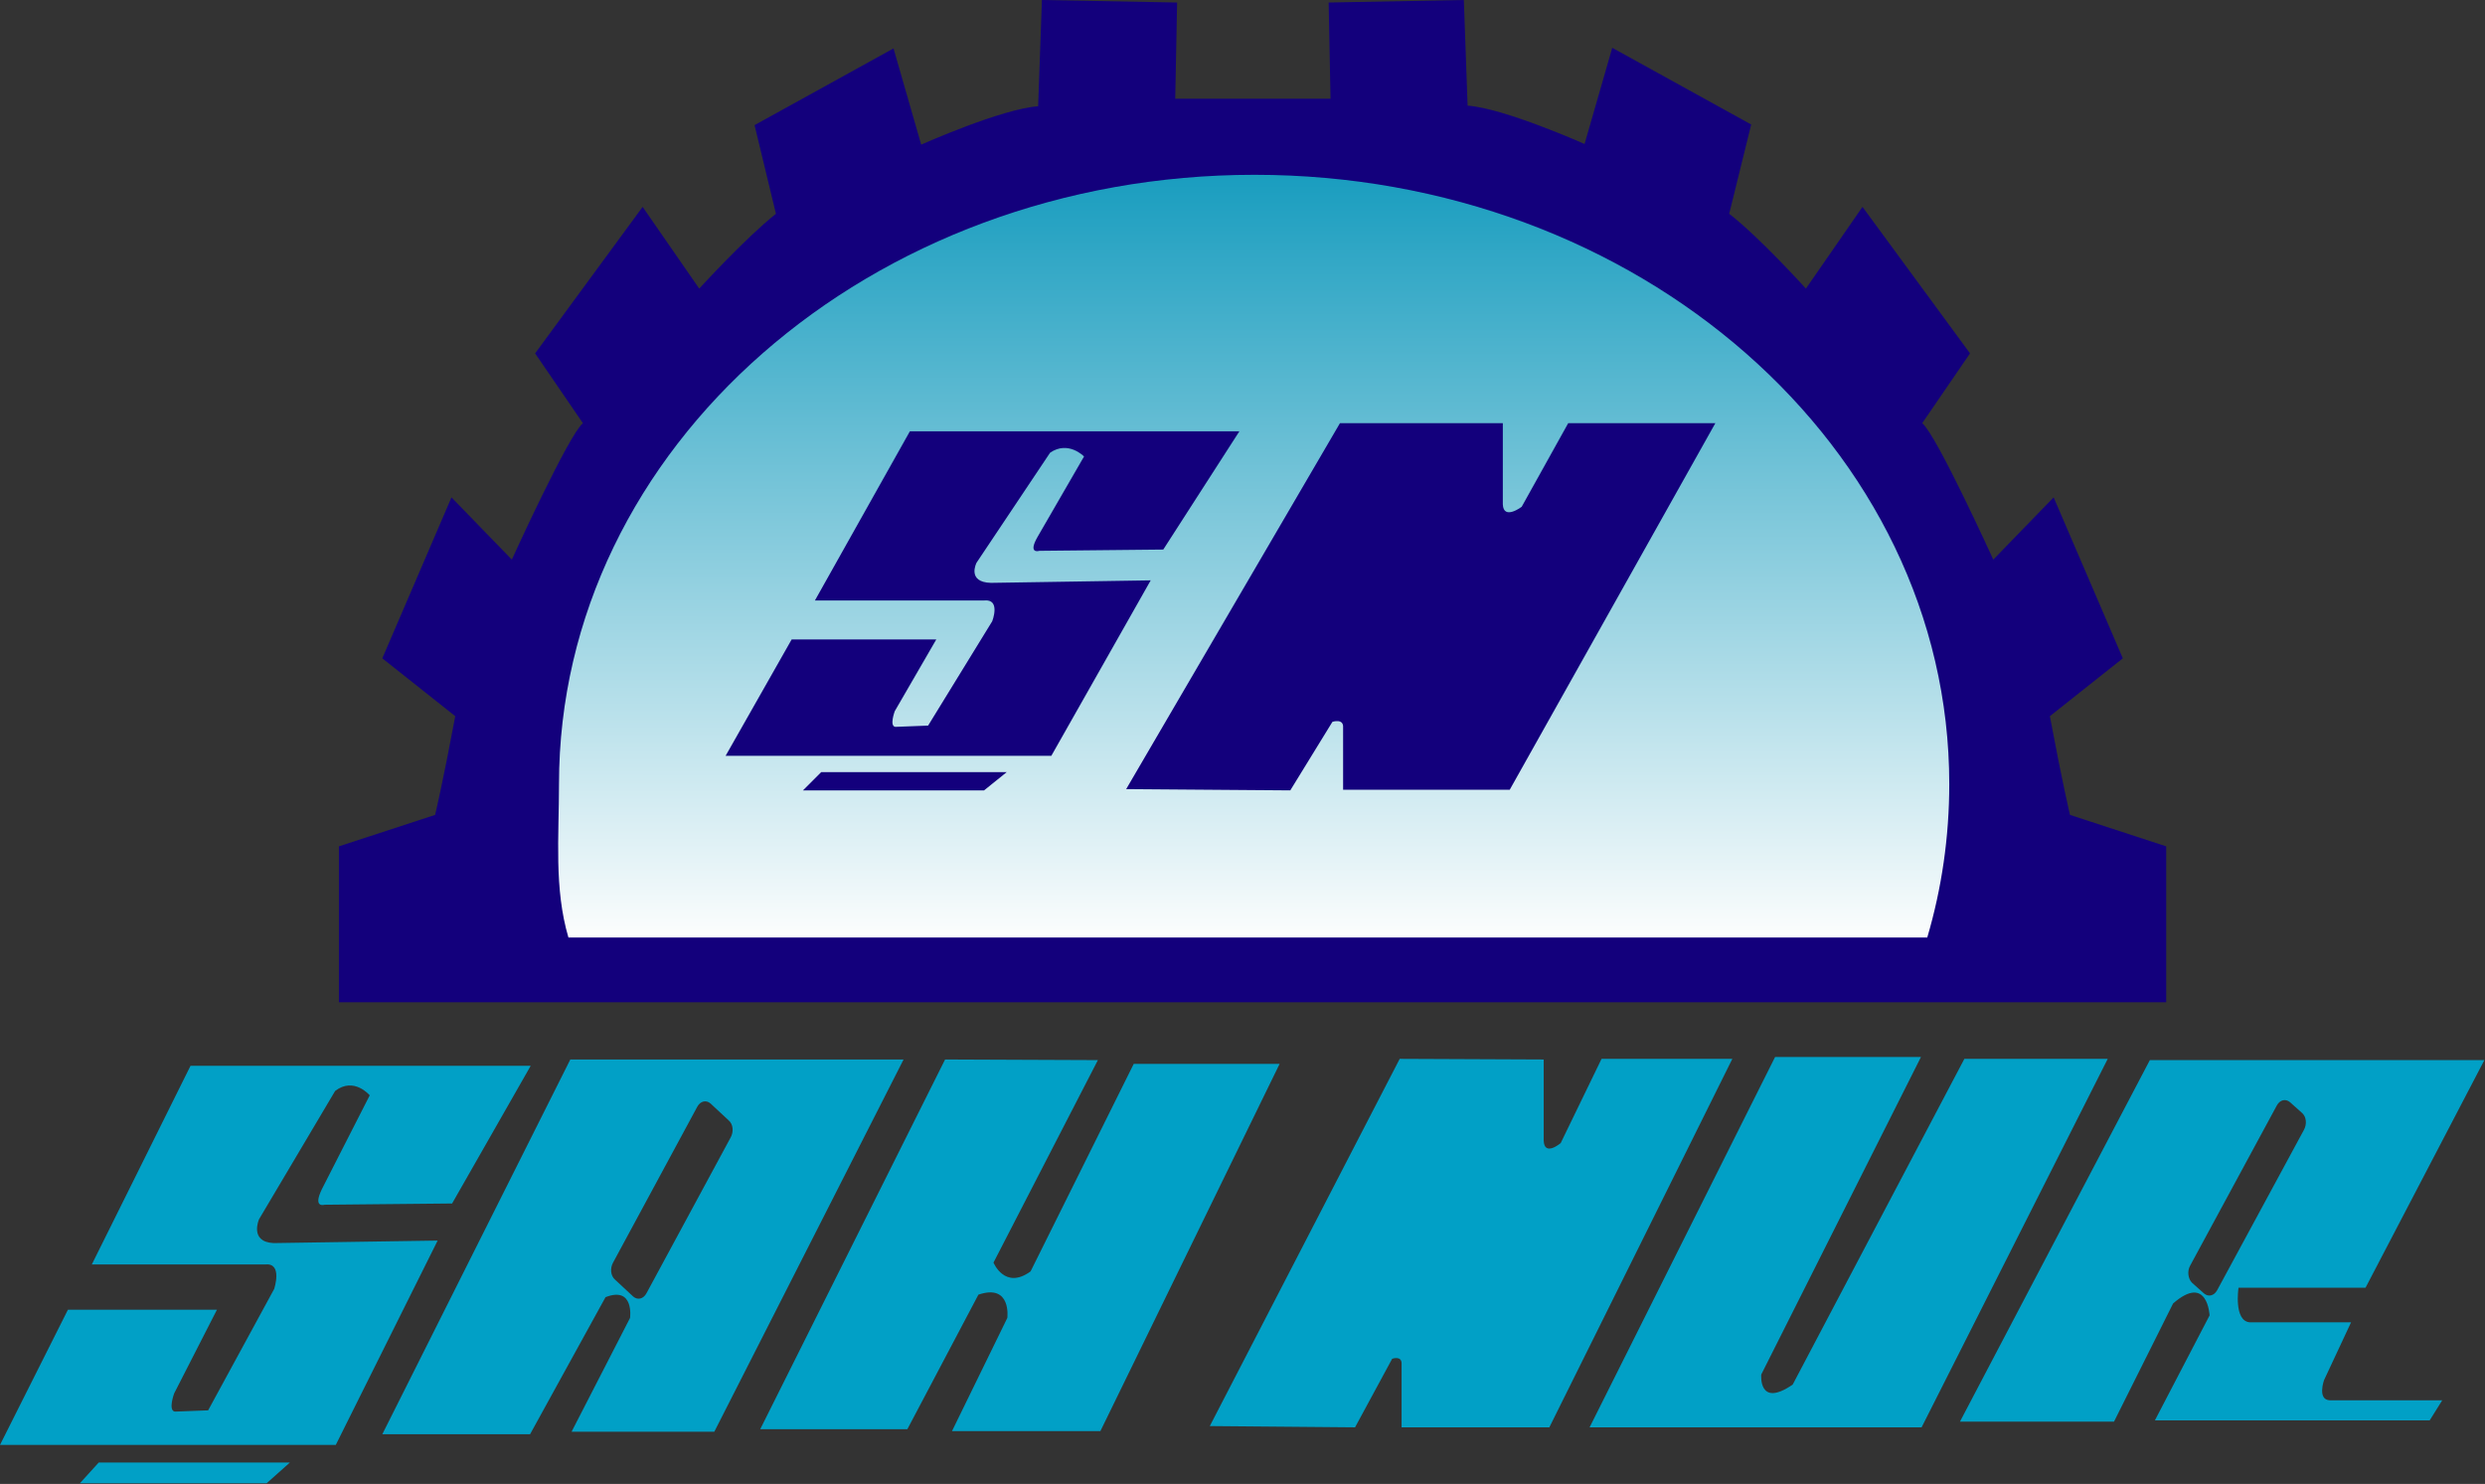
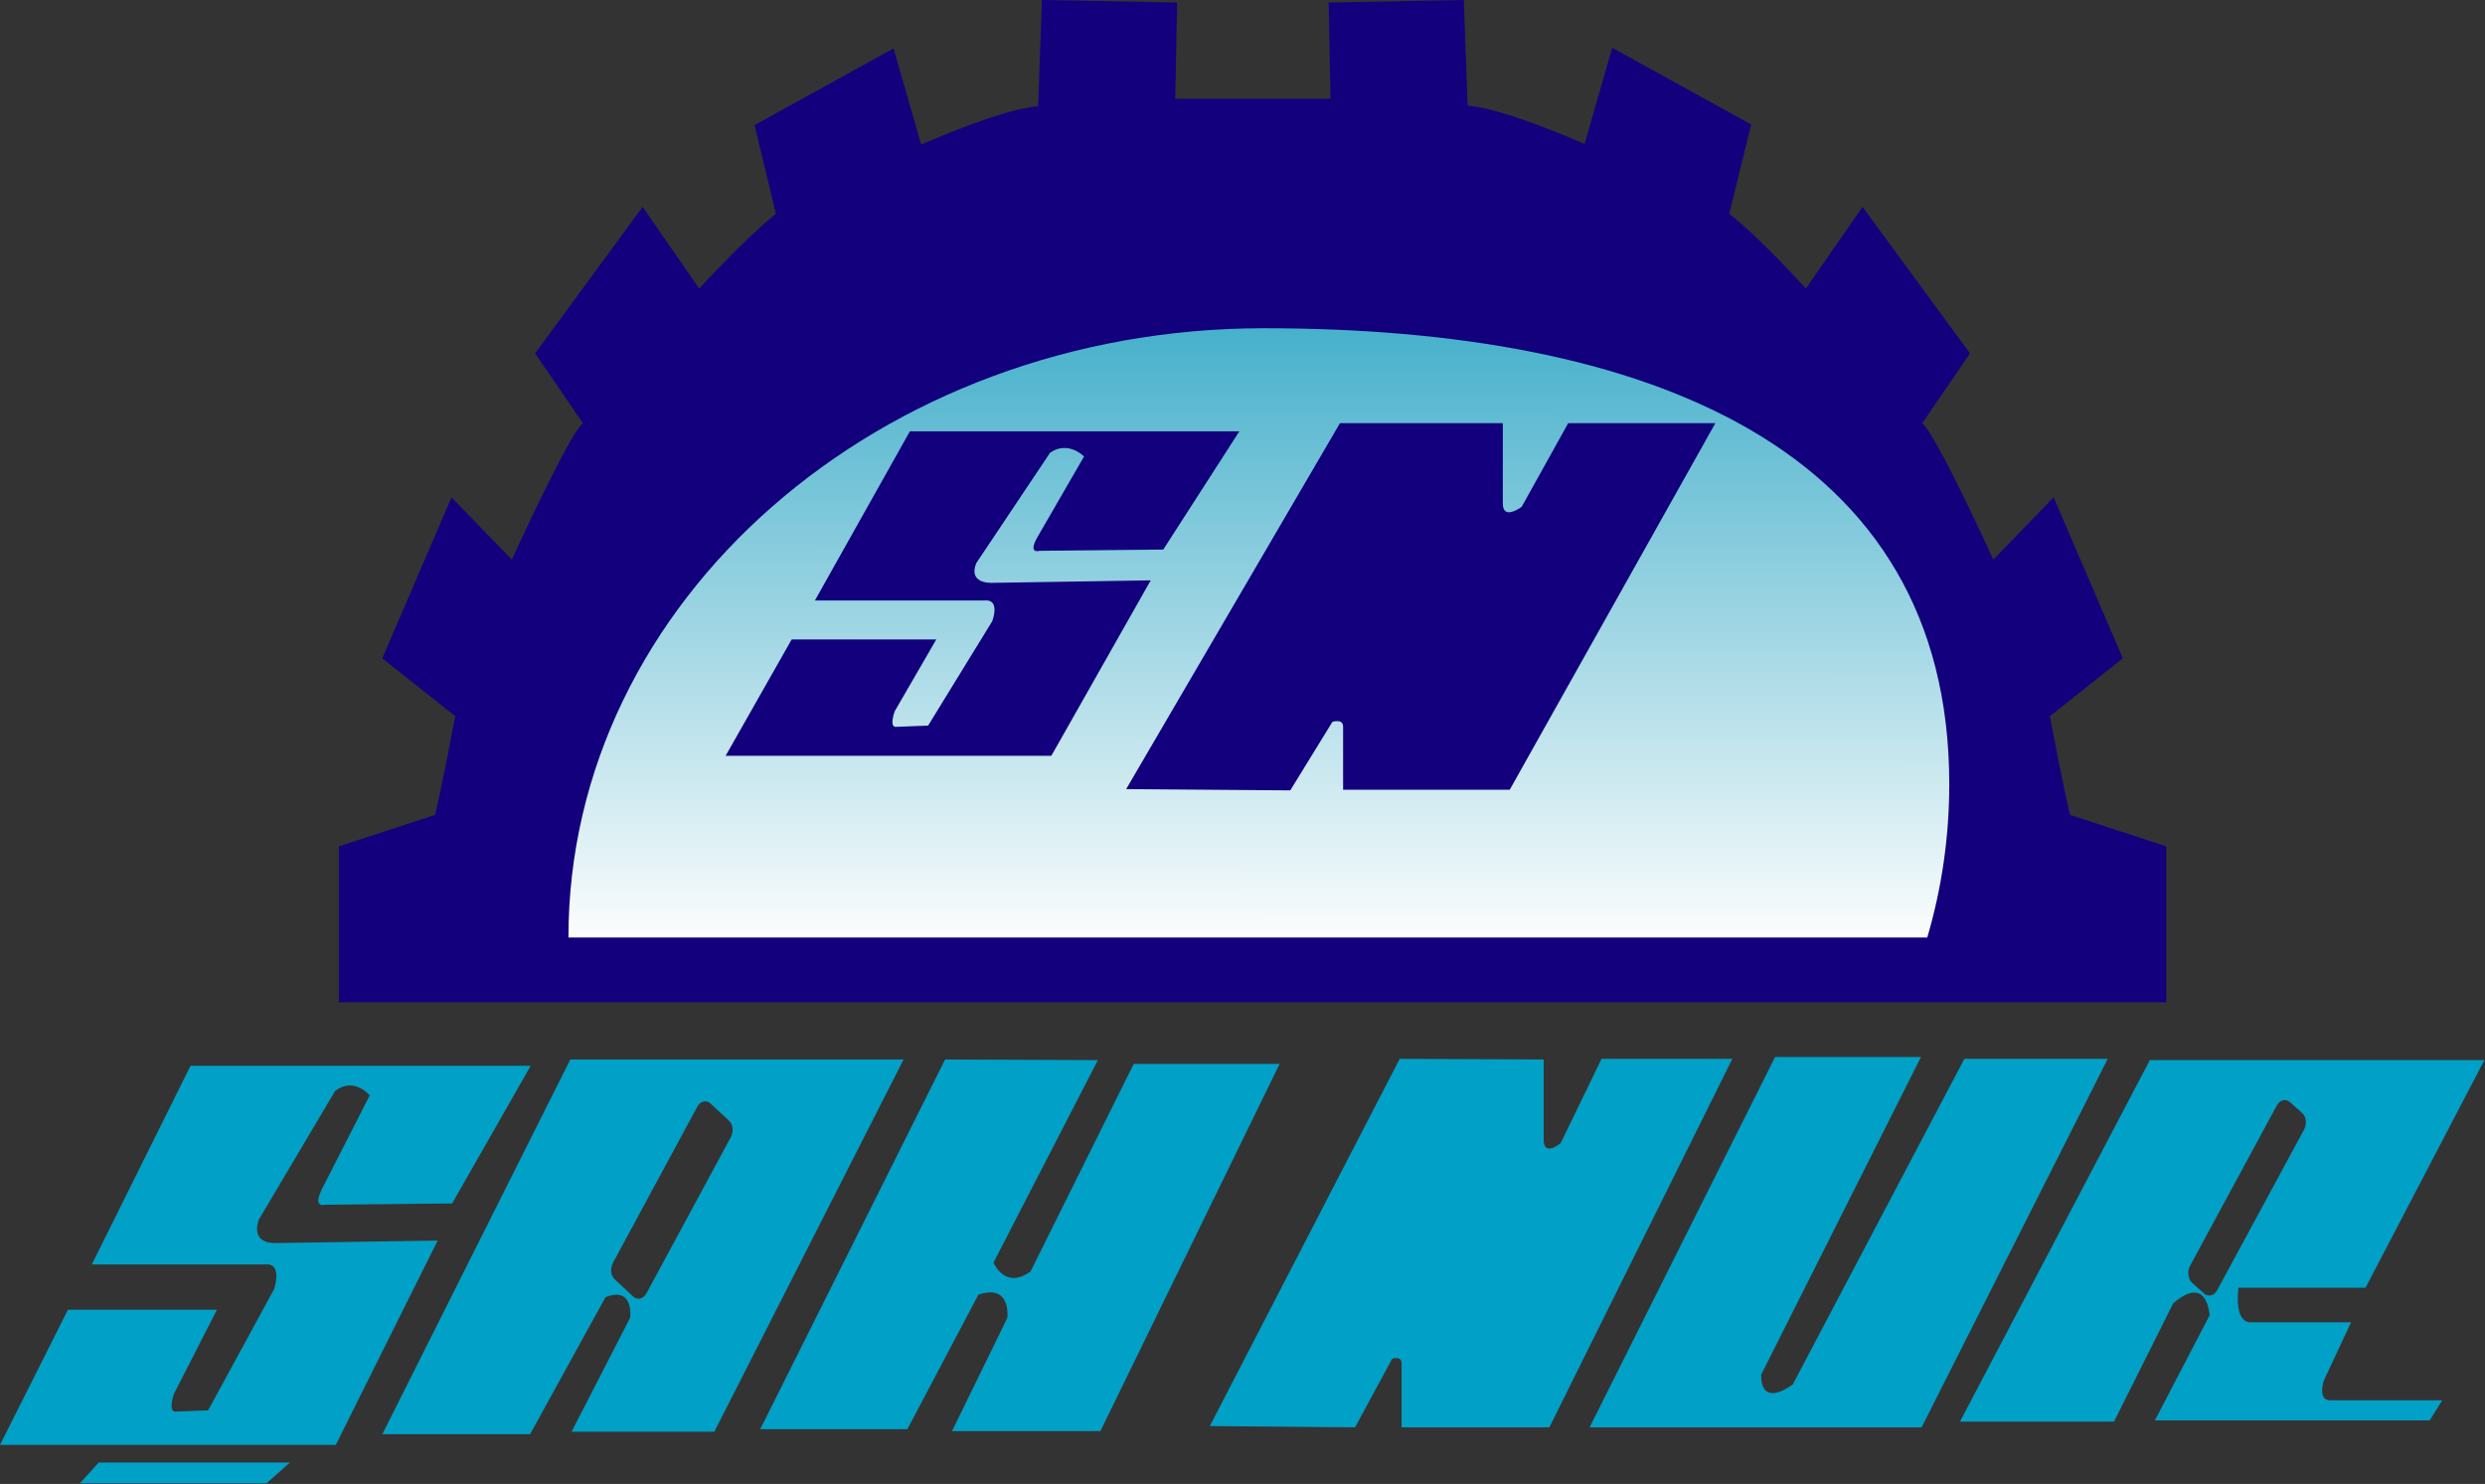
<svg xmlns="http://www.w3.org/2000/svg" version="1.1" x="0px" y="0px" width="395.2px" height="236px" viewBox="0 0 395.2 236" style="enable-background:new 0 0 395.2 236;" xml:space="preserve">
  <rect x="0" y="0" width="395.2" height="236" fill="#333333" stroke="none" />
  <style type="text/css">
	.st0{fill:#13007C;}
	.st1{fill:url(#SVGID_1_);}
	.st2{fill-rule:evenodd;clip-rule:evenodd;fill:#01A0C6;}
	.st3{fill:url(#SVGID_2_);}
</style>
  <defs>
</defs>
  <g>
    <path class="st0" d="M211.6,15.7l-0.3-15.3L232.8,0l0.6,16.8c5.8,0.4,18.6,6.1,18.6,6.1l4.4-15.3l22.1,12.2L275,34   c4.9,3.8,12.2,11.9,12.2,11.9l9-13l17.1,23.3l-7.6,11.1c2.3,1.9,11.3,21.7,11.3,21.7l9.6-9.9l11,25.6l-11.6,9.2   c2,10.7,3.2,15.7,3.2,15.7l15.3,5v24.8H53.9v-24.8l15.3-5c0,0,1.2-5,3.2-15.7l-11.6-9.2l11-25.6l9.6,9.9c0,0,9-19.8,11.3-21.7   l-7.6-11.1l17.1-23.3l9,13c0,0,7.3-8,12.2-11.9L120,19.9l22.1-12.2l4.4,15.3c0,0,12.8-5.7,18.6-6.1L165.7,0l21.5,0.4l-0.3,15.3   c0,0,2.2,0,7.5,0L211.6,15.7z" />
    <g>
      <linearGradient id="SVGID_1_" gradientUnits="userSpaceOnUse" x1="199.38" y1="149.209" x2="199.431" y2="27.793">
        <stop offset="0" style="stop-color:#FCFDFD" />
        <stop offset="1" style="stop-color:#199DBF" />
      </linearGradient>
-       <path class="st1" d="M310,124.7c0,8.4-1.2,16.6-3.5,24.4H90.4c-2.3-7.8-1.5-16-1.5-24.4c0-53.5,49.5-96.9,110.6-96.9    S310,71.2,310,124.7z" />
-       <polygon class="st0" points="130.6,122.8 160.1,122.8 156.5,125.7 127.7,125.7   " />
+       <path class="st1" d="M310,124.7c0,8.4-1.2,16.6-3.5,24.4H90.4c0-53.5,49.5-96.9,110.6-96.9    S310,71.2,310,124.7z" />
      <path class="st0" d="M144.7,68.6l52.4,0l-12.1,18.8l-19.7,0.2c0,0-1.9,0.6-0.3-2.2l7.4-12.8c0,0-2.5-2.6-5.4-0.6l-11.7,17.5    c0,0-1.6,3.1,2.3,3.2l25.4-0.4l-15.8,27.9l-51.8,0l10.5-18.5h23l-6.6,11.4c0,0-0.9,2.4,0.1,2.5l5.2-0.2l10.2-16.6    c0,0,1.4-3.6-1.3-3.3h-26.9L144.7,68.6z" />
      <path class="st0" d="M213.1,67.3l-34,58.2l26.1,0.2l6.7-10.9c0,0,1.8-0.6,1.7,0.9l0,9.9h26.5l32.7-58.3h-23.4L242,80.6    c0,0-2.9,2.2-3-0.4V67.3L213.1,67.3z" />
    </g>
    <path class="st2" d="M90.7,168.5h53l-30.1,59.2H90.9l9.3-18.1c0,0,0.7-5.1-3.9-3.3l-12,21.8H60.8L90.7,168.5z M150.3,168.5   l24.3,0.1l-16.6,32.2c0,0,1.8,4.4,5.9,1.4l16.4-33h23.2l-28.5,58.4h-23.6l8.8-18c0,0,0.7-5.5-4.6-3.7l-11.3,21.4h-23.4L150.3,168.5   z M282.3,168.1h23.2l-25.4,50.5c0,0-0.5,5.4,5,1.6l27.3-51.8h22.8l-29.6,58.6h-52.8L282.3,168.1z M341.9,168.6h53.2l-18.9,36.2H356   c0,0-0.8,5.3,1.8,5.5h16.1l-4.3,9.2c0,0-1.1,3.1,0.9,3.2h17.9l-2,3.2h-43.7l8.7-16.7c0,0-0.3-6.7-5.8-1.9l-9.4,18.8h-24.5   L341.9,168.6z M97.5,200.8l13.4-24.8c0.5-0.9,1.4-1.1,2.1-0.5l2.9,2.7c0.7,0.6,0.8,1.8,0.3,2.7l-13.4,24.8   c-0.5,0.9-1.4,1.1-2.1,0.5l-2.9-2.7C97.1,202.9,97,201.7,97.5,200.8z M348.3,201.3l13.8-25.5c0.5-0.9,1.4-1.1,2.1-0.5l1.9,1.7   c0.7,0.6,0.8,1.8,0.3,2.7l-13.8,25.5c-0.5,0.9-1.4,1.1-2.1,0.5l-1.9-1.7C348,203.4,347.8,202.2,348.3,201.3z M15.7,232.6h30.4   l-3.7,3.3H12.7L15.7,232.6z M30.3,169.5h54.1l-12.5,21.9l-20.3,0.2c0,0-1.9,0.6-0.4-2.5l7.6-14.9c0,0-2.5-3-5.5-0.7l-12.1,20.4   c0,0-1.6,3.6,2.3,3.8l26.1-0.4l-16.2,32.5H0l10.8-21.5h23.7l-6.8,13.3c0,0-1,2.7,0.1,2.9l5.3-0.2l10.5-19.3c0,0,1.4-4.2-1.4-3.9   H14.6L30.3,169.5z M222.6,168.4l-30.2,58.4l23.1,0.2l5.9-10.9c0,0,1.6-0.6,1.5,0.9v10h23.5l29.1-58.6h-20.8l-6.5,13.4   c0,0-2.6,2.2-2.7-0.4v-12.9L222.6,168.4z" />
  </g>
</svg>